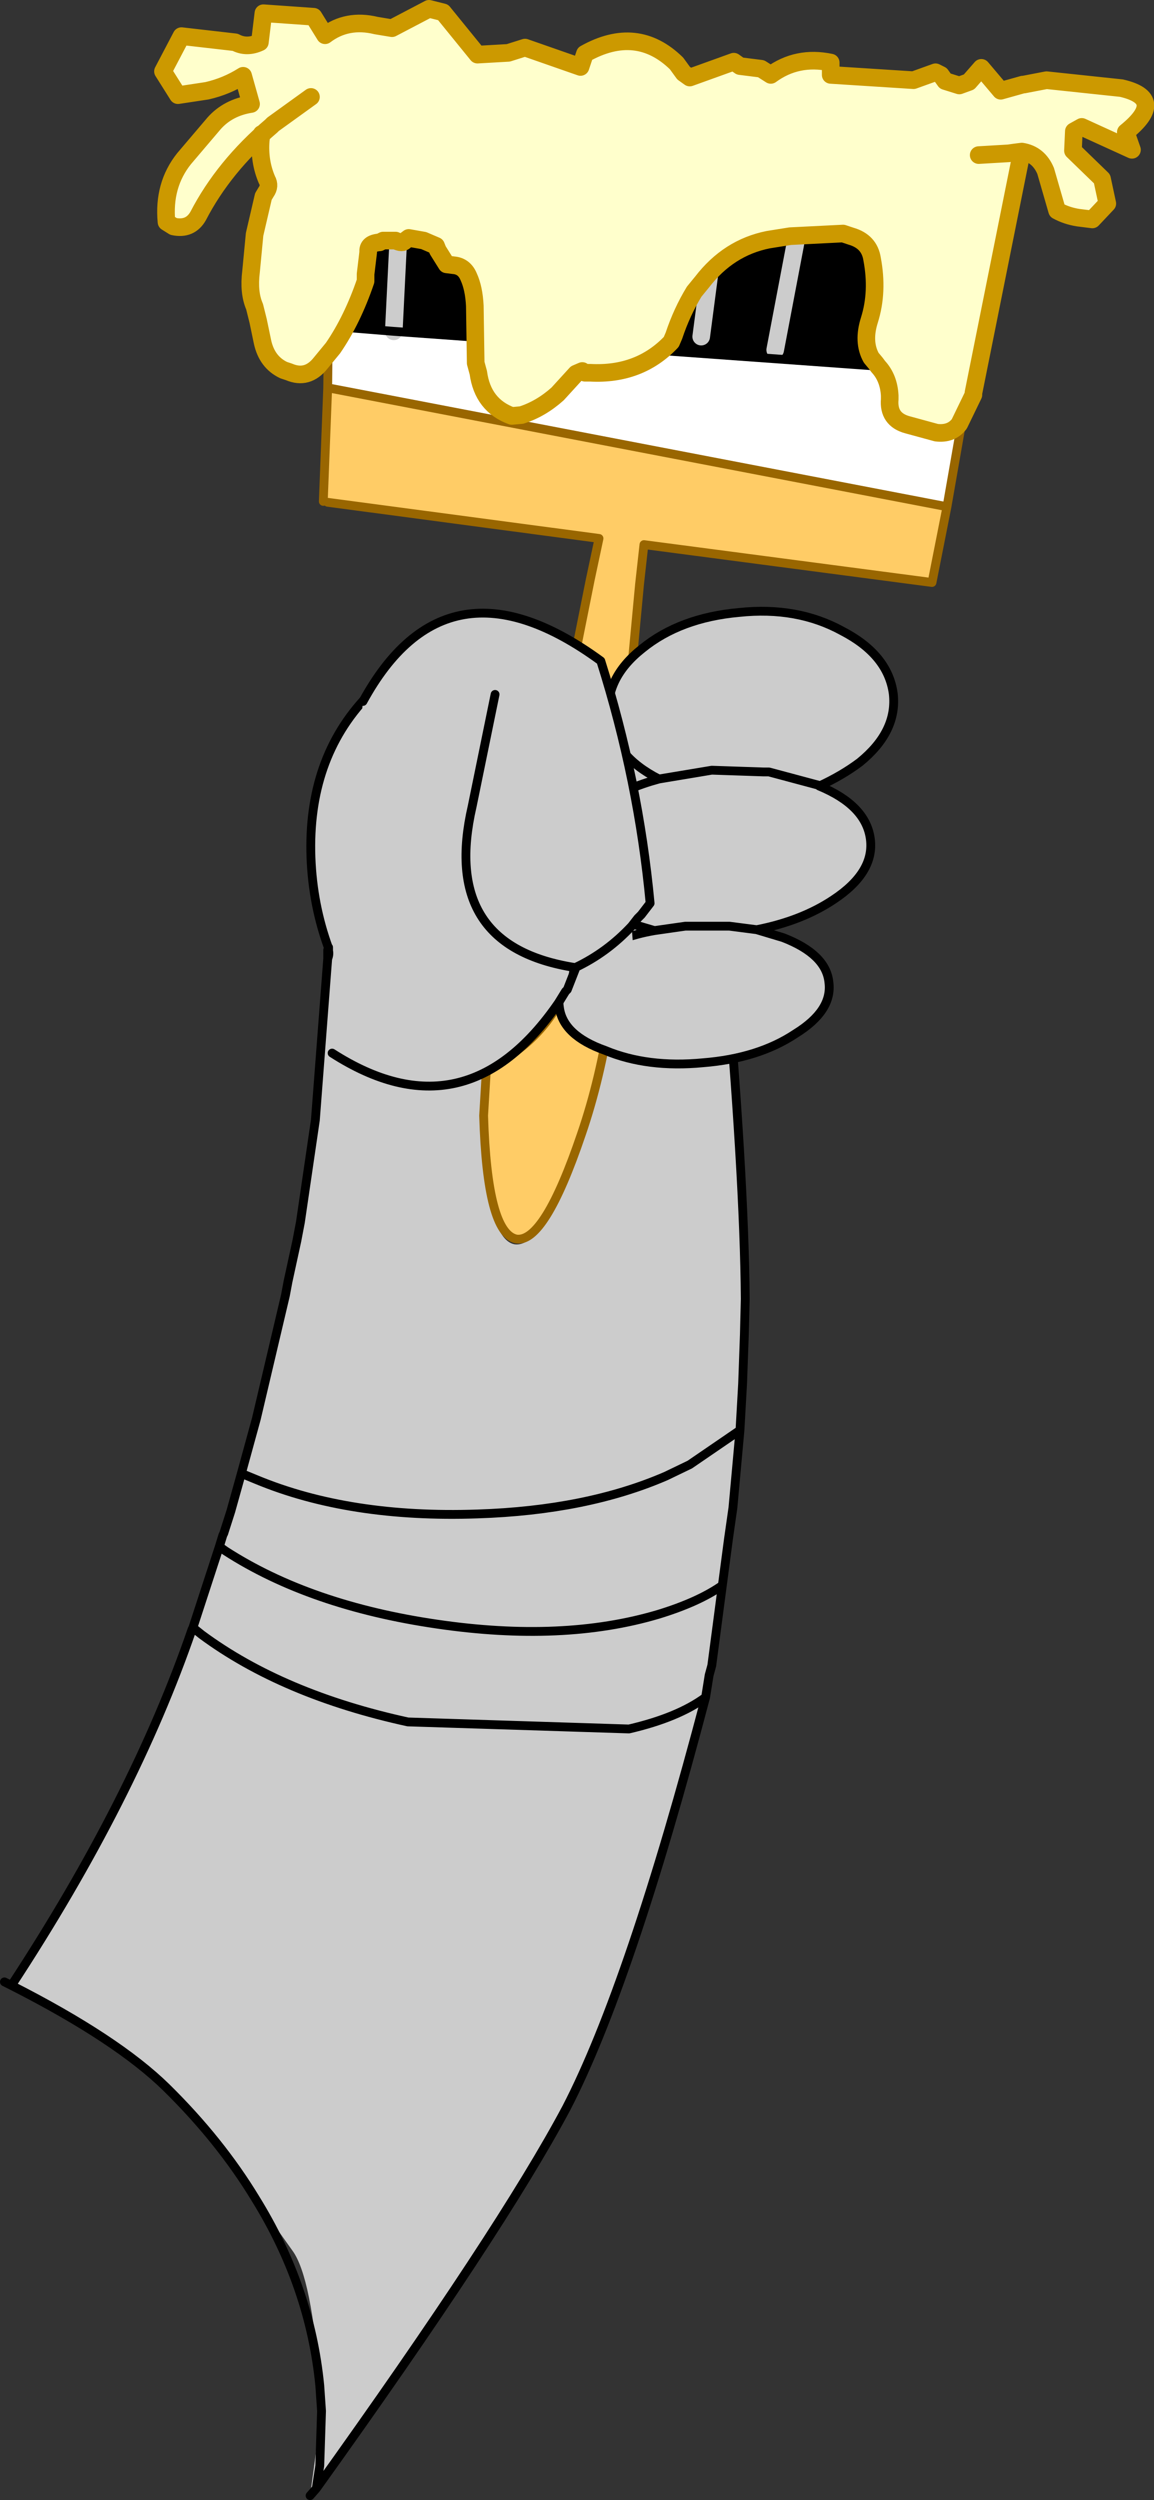
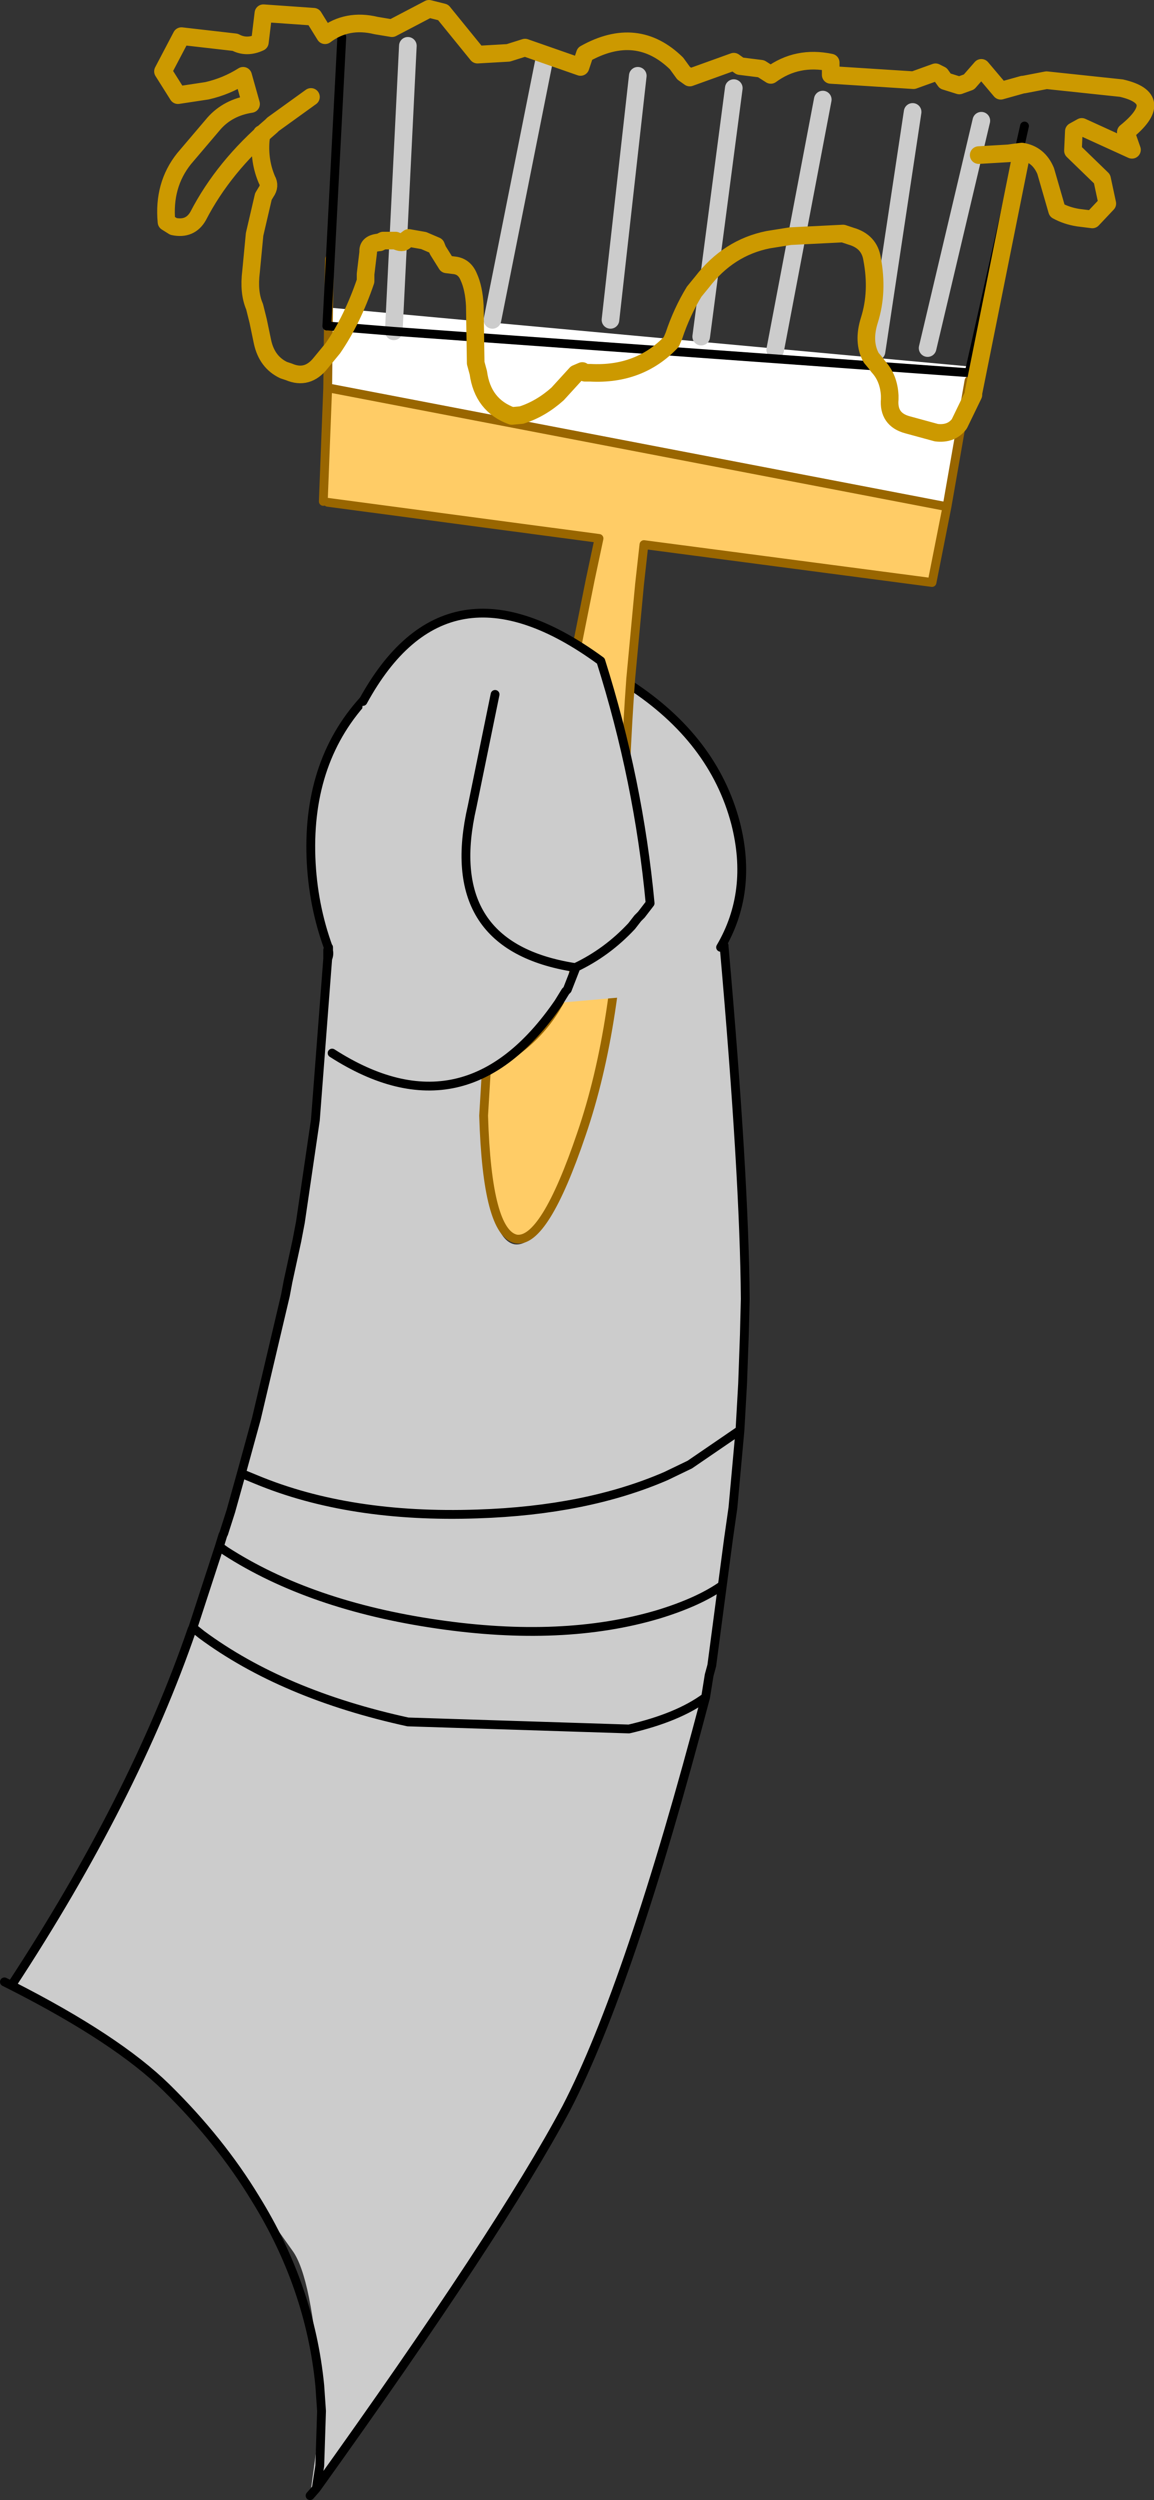
<svg xmlns="http://www.w3.org/2000/svg" height="141.85px" width="65.5px">
  <rect width="100%" height="100%" fill="#333333" stroke="none" />
  <g transform="matrix(1.0, 0.0, 0.0, 1.0, 32.6, 71.05)">
    <path d="M3.15 -32.2 Q7.9 -29.1 9.15 -24.35 10.15 -20.45 8.3 -17.3 L8.5 -17.35 8.3 -17.3 8.5 -17.4 8.5 -17.35 Q9.65 -4.3 9.7 2.65 L9.65 4.65 9.55 7.45 9.4 10.1 6.55 12.05 5.2 12.7 Q0.7 14.65 -5.5 14.85 -12.75 15.1 -18.05 12.9 L-18.9 12.55 -18.05 12.9 Q-12.75 15.1 -5.5 14.85 0.7 14.65 5.2 12.7 L6.55 12.05 9.4 10.1 9.0 14.5 8.75 16.25 8.4 18.9 7.8 23.45 7.65 24.0 7.45 25.25 Q5.9 26.4 3.1 27.05 L-9.45 26.65 Q-16.55 25.1 -21.15 21.7 -16.55 25.1 -9.45 26.65 L3.1 27.05 Q5.9 26.4 7.45 25.25 3.15 41.6 -0.45 48.55 -4.15 55.5 -14.65 70.15 L-14.45 68.85 -14.35 65.75 -14.45 68.85 -14.65 70.15 -15.0 70.55 -14.35 65.75 -14.45 64.3 Q-14.9 58.15 -16.0 56.65 L-18.1 53.7 Q-20.1 50.4 -23.15 47.4 -25.95 44.65 -31.95 41.6 -25.0 31.0 -21.7 21.4 L-21.15 21.7 -21.65 21.3 -20.15 16.7 -19.8 16.95 Q-15.0 20.05 -7.8 21.1 -0.65 22.15 4.75 20.55 7.05 19.85 8.4 18.9 7.05 19.85 4.75 20.55 -0.65 22.15 -7.8 21.1 -15.0 20.05 -19.8 16.95 L-20.15 16.7 -19.95 16.05 -19.9 15.95 -19.5 14.7 -18.9 12.55 -18.05 9.45 -16.4 2.45 -16.25 1.65 -15.75 -0.65 -15.55 -1.7 -14.7 -7.5 -14.0 -16.65 Q-13.9 -16.9 -13.95 -17.1 L-13.95 -17.25 -13.95 -17.1 Q-13.9 -16.9 -14.0 -16.65 L-14.0 -17.15 -13.95 -17.3 -13.95 -17.25 Q-14.85 -19.7 -14.95 -22.4 -15.15 -28.0 -11.75 -31.55 -9.15 -34.3 -5.65 -34.55 L-5.35 -34.55 -5.1 -34.5 0.0 -33.55 Q-1.2 -28.5 -2.9 -22.6 L-3.9 -18.75 -1.7 -18.5 -2.5 -9.55 -5.2 -9.9 -5.2 -7.4 Q-5.0 -0.75 -3.4 -0.45 -1.75 -0.2 0.35 -6.4 2.5 -12.65 2.65 -21.75 2.75 -27.5 3.15 -32.2 M-13.95 -17.1 L-14.0 -17.15 -13.95 -17.1" fill="#cccccc" fill-rule="evenodd" stroke="none" />
    <path d="M8.3 -17.3 Q10.15 -20.45 9.15 -24.35 7.9 -29.1 3.15 -32.2 M0.0 -33.55 L-5.1 -34.5 -5.35 -34.55 -5.65 -34.55 Q-9.15 -34.3 -11.75 -31.55 -15.15 -28.0 -14.95 -22.4 -14.85 -19.7 -13.95 -17.25 L-13.95 -17.1 Q-13.9 -16.9 -14.0 -16.65 L-14.7 -7.5 -15.55 -1.7 -15.75 -0.65 -16.25 1.65 -16.4 2.45 -18.05 9.45 -18.9 12.55 -18.05 12.9 Q-12.75 15.1 -5.5 14.85 0.7 14.65 5.2 12.7 L6.55 12.05 9.4 10.1 9.55 7.45 9.65 4.65 9.7 2.65 Q9.65 -4.3 8.5 -17.35 L8.3 -17.3 M8.5 -17.4 L8.5 -17.35 M8.4 18.9 Q7.05 19.85 4.75 20.55 -0.65 22.15 -7.8 21.1 -15.0 20.05 -19.8 16.95 L-20.15 16.7 -21.65 21.3 -21.15 21.7 Q-16.55 25.1 -9.45 26.65 L3.1 27.05 Q5.9 26.4 7.45 25.25 L7.65 24.0 7.8 23.45 8.4 18.9 8.75 16.25 9.0 14.5 9.4 10.1 M-13.95 -17.3 L-14.0 -17.15 -13.95 -17.1 M-14.0 -17.15 L-14.0 -16.65 M-18.9 12.55 L-19.5 14.7 -19.9 15.95 -19.95 16.05 -20.15 16.7 M-21.65 21.3 L-21.7 21.4 Q-25.0 31.0 -31.95 41.6 -25.95 44.65 -23.15 47.4 -20.1 50.4 -18.1 53.7 -15.0 58.7 -14.45 64.3 L-14.35 65.75 -14.45 68.85 -14.65 70.15 Q-4.15 55.5 -0.45 48.55 3.15 41.6 7.45 25.25 M-31.95 41.6 L-32.35 41.4 M-14.65 70.15 L-15.0 70.55" fill="none" stroke="#000000" stroke-linecap="round" stroke-linejoin="round" stroke-width="0.5" />
    <path d="M21.15 -42.3 L20.3 -38.0 3.95 -40.15 3.7 -37.9 3.2 -32.55 Q2.85 -27.8 2.75 -22.1 2.55 -12.95 0.4 -6.7 -1.7 -0.5 -3.3 -0.75 -4.95 -1.1 -5.15 -7.75 L-5.0 -10.25 -5.0 -10.35 -4.25 -10.8 Q-1.35 -12.45 -0.25 -15.55 -1.35 -12.45 -4.25 -10.8 L-5.0 -10.35 -5.0 -10.4 -4.25 -10.8 Q-2.6 -11.95 -1.05 -14.15 L-0.55 -14.9 -0.25 -15.55 -0.15 -15.85 -0.6 -16.25 Q-2.2 -16.55 -3.35 -17.15 L-4.2 -17.7 -4.15 -17.8 -4.15 -18.05 -4.1 -18.0 -4.1 -17.8 -4.05 -17.95 -2.85 -22.9 Q-1.15 -28.85 0.05 -33.9 L0.9 -38.15 1.4 -40.5 -14.0 -42.55 -14.25 -42.6 -14.0 -49.05 -13.75 -49.0 21.15 -42.3 M-3.35 -17.15 L-4.05 -17.95 -3.35 -17.15" fill="#ffcc66" fill-rule="evenodd" stroke="none" />
    <path d="M21.15 -42.3 L-13.75 -49.0 -14.0 -49.05 -13.95 -53.6 22.5 -50.25 22.4 -49.45 21.15 -42.3" fill="#ffffff" fill-rule="evenodd" stroke="none" />
    <path d="M-5.0 -10.35 L-5.0 -10.25 -5.15 -7.75 Q-4.95 -1.1 -3.3 -0.75 -1.7 -0.5 0.4 -6.7 2.55 -12.95 2.75 -22.1 2.85 -27.8 3.2 -32.55 L3.7 -37.9 3.95 -40.15 20.3 -38.0 21.15 -42.3 -13.75 -49.0 M-14.0 -49.05 L-14.25 -42.6 M-14.0 -42.55 L1.4 -40.5 0.9 -38.15 0.05 -33.9 Q-1.15 -28.85 -2.85 -22.9 L-4.05 -17.95 -3.35 -17.15 Q-2.2 -16.55 -0.6 -16.25 L-0.15 -15.85 -0.25 -15.55 Q-1.35 -12.45 -4.25 -10.8 L-5.0 -10.35 -5.0 -10.4 -4.25 -10.8 Q-2.6 -11.95 -1.05 -14.15 L-0.55 -14.9 -0.25 -15.55 M21.15 -42.3 L22.4 -49.45 M-13.95 -53.6 L-14.0 -49.05 M-13.95 -53.6 L-13.9 -56.35 M-3.35 -17.15 L-4.2 -17.7 -4.15 -17.8 -4.15 -18.05 M-4.1 -18.0 L-4.05 -17.95 -4.1 -17.8" fill="none" stroke="#996600" stroke-linecap="round" stroke-linejoin="round" stroke-width="0.5" />
-     <path d="M22.5 -50.25 L-13.95 -53.6" fill="none" stroke="#000000" stroke-linecap="round" stroke-linejoin="round" stroke-width="0.5" />
-     <path d="M7.2 -51.95 L9.05 -66.05 7.2 -51.95 M11.4 -51.2 L14.1 -65.4 11.4 -51.2 M17.15 -51.1 L19.2 -64.7 17.15 -51.1 M2.05 -52.9 L3.6 -66.75 2.05 -52.9 M-1.75 -67.45 L3.6 -66.75 9.05 -66.05 14.1 -65.4 19.2 -64.7 23.1 -64.2 25.55 -63.9 22.45 -50.1 22.4 -49.9 -10.25 -52.25 -9.45 -68.45 -10.25 -52.25 -13.95 -52.55 -14.05 -52.55 -13.2 -68.95 -9.45 -68.45 -1.75 -67.45 -4.65 -52.9 -1.75 -67.45 M20.05 -51.3 L23.1 -64.2 20.05 -51.3" fill="#000000" fill-rule="evenodd" stroke="none" />
    <path d="M3.6 -66.75 L2.05 -52.9 M19.2 -64.7 L17.15 -51.1 M14.1 -65.4 L11.4 -51.2 M9.05 -66.05 L7.2 -51.95 M-1.75 -67.45 L-4.65 -52.9 M23.1 -64.2 L20.05 -51.3 M-9.45 -68.45 L-10.25 -52.25" fill="none" stroke="#cccccc" stroke-linecap="round" stroke-linejoin="round" stroke-width="1.0" />
    <path d="M22.45 -50.1 L25.55 -63.9 M-10.25 -52.25 L22.4 -49.9 M-13.2 -68.95 L-14.05 -52.55 M-13.95 -52.55 L-10.25 -52.25" fill="none" stroke="#000000" stroke-linecap="round" stroke-linejoin="round" stroke-width="0.5" />
-     <path d="M16.2 -27.8 Q15.2 -27.05 13.9 -26.45 16.55 -25.35 16.8 -23.45 17.05 -21.55 14.7 -20.0 12.9 -18.8 10.35 -18.3 L11.85 -17.85 Q14.3 -16.9 14.45 -15.3 14.65 -13.7 12.55 -12.4 10.45 -11.0 7.3 -10.75 4.15 -10.45 1.75 -11.45 -0.65 -12.3 -0.85 -13.9 -1.1 -15.6 1.0 -16.9 2.5 -17.9 4.55 -18.25 L2.35 -18.9 Q-0.35 -20.05 -0.6 -21.9 -0.8 -23.85 1.55 -25.45 2.95 -26.35 4.8 -26.85 2.25 -28.15 1.95 -30.3 1.7 -32.55 3.85 -34.25 6.0 -36.0 9.35 -36.3 12.65 -36.65 15.2 -35.25 17.8 -33.9 18.1 -31.7 18.35 -29.55 16.2 -27.8 M10.35 -18.3 L8.8 -18.5 6.3 -18.5 4.55 -18.25 6.3 -18.5 8.8 -18.5 10.35 -18.3 M4.8 -26.85 L7.5 -27.3 7.8 -27.35 10.75 -27.25 11.05 -27.25 13.85 -26.5 13.9 -26.45 13.85 -26.5 11.05 -27.25 10.75 -27.25 7.8 -27.35 7.5 -27.3 4.8 -26.85" fill="#cccccc" fill-rule="evenodd" stroke="none" />
-     <path d="M16.2 -27.8 Q15.2 -27.05 13.9 -26.45 16.55 -25.35 16.8 -23.45 17.05 -21.55 14.7 -20.0 12.9 -18.8 10.35 -18.3 L11.85 -17.85 Q14.3 -16.9 14.45 -15.3 14.65 -13.7 12.55 -12.4 10.45 -11.0 7.3 -10.75 4.15 -10.45 1.75 -11.45 -0.65 -12.3 -0.85 -13.9 -1.1 -15.6 1.0 -16.9 2.5 -17.9 4.55 -18.25 L2.35 -18.9 Q-0.35 -20.05 -0.6 -21.9 -0.8 -23.85 1.55 -25.45 2.95 -26.35 4.8 -26.85 2.25 -28.15 1.95 -30.3 1.7 -32.55 3.85 -34.25 6.0 -36.0 9.35 -36.3 12.65 -36.65 15.2 -35.25 17.8 -33.9 18.1 -31.7 18.35 -29.55 16.2 -27.8 M13.9 -26.45 L13.85 -26.5 11.05 -27.25 10.75 -27.25 7.8 -27.35 7.5 -27.3 4.8 -26.85 M4.55 -18.25 L6.3 -18.5 8.8 -18.5 10.35 -18.3" fill="none" stroke="#000000" stroke-linecap="round" stroke-linejoin="round" stroke-width="0.5" />
    <path d="M-13.75 -11.3 L-13.6 -13.05 -13.65 -13.05 -12.0 -31.25 Q-7.25 -39.95 1.5 -33.55 3.65 -26.75 4.3 -19.8 L3.8 -19.15 3.6 -18.95 3.25 -18.5 3.5 -15.25 3.65 -14.55 -0.9 -14.15 Q-6.2 -6.45 -13.75 -11.3 M-0.5 -14.8 L-0.9 -14.15 -0.5 -14.8 -0.4 -14.9 0.05 -16.05 0.05 -16.15 -0.25 -16.2 -0.45 -14.9 -0.5 -14.8 M-4.5 -31.65 L-5.8 -25.3 Q-7.6 -17.5 -0.25 -16.2 -7.6 -17.5 -5.8 -25.3 L-4.5 -31.65 M0.05 -16.15 Q1.85 -17.0 3.25 -18.5 1.85 -17.0 0.05 -16.15" fill="#cccccc" fill-rule="evenodd" stroke="none" />
    <path d="M-13.75 -11.3 Q-6.2 -6.45 -0.9 -14.15 L-0.5 -14.8 -0.4 -14.9 0.05 -16.05 M-0.25 -16.2 Q-7.6 -17.5 -5.8 -25.3 L-4.5 -31.65 M3.25 -18.5 L3.6 -18.95 3.8 -19.15 4.3 -19.8 Q3.65 -26.75 1.5 -33.55 -7.25 -39.95 -12.0 -31.25 M0.05 -16.15 L-0.25 -16.2 M3.25 -18.5 Q1.85 -17.0 0.05 -16.15" fill="none" stroke="#000000" stroke-linecap="round" stroke-linejoin="round" stroke-width="0.5" />
-     <path d="M-17.1 -64.0 L-17.2 -63.9 Q-19.9 -61.6 -21.35 -58.8 -21.8 -58.0 -22.75 -58.2 L-23.15 -58.45 Q-23.35 -60.55 -22.15 -62.05 L-20.45 -64.05 Q-19.65 -64.95 -18.35 -65.15 L-18.8 -66.75 Q-19.75 -66.15 -20.85 -65.9 L-22.5 -65.65 -23.35 -67.0 -22.3 -69.0 -19.25 -68.65 Q-18.6 -68.3 -17.85 -68.65 L-17.65 -70.3 -14.8 -70.1 -14.15 -69.05 Q-12.9 -70.0 -11.25 -69.6 L-10.35 -69.45 -8.25 -70.55 -7.45 -70.35 -5.5 -67.95 -3.75 -68.05 -2.8 -68.35 0.35 -67.25 0.6 -68.0 Q3.55 -69.65 5.8 -67.45 L6.2 -66.9 6.55 -66.65 9.05 -67.55 9.4 -67.3 10.6 -67.15 11.15 -66.8 Q12.65 -67.9 14.55 -67.5 L14.55 -66.8 19.25 -66.5 20.5 -66.95 20.8 -66.8 21.05 -66.45 21.85 -66.2 22.4 -66.4 23.1 -67.2 24.2 -65.9 25.45 -66.25 25.5 -66.25 26.8 -66.5 31.05 -66.05 Q33.65 -65.45 31.3 -63.55 L31.65 -62.55 28.8 -63.85 28.35 -63.6 28.3 -62.5 29.95 -60.9 30.25 -59.5 29.4 -58.6 28.6 -58.7 Q27.95 -58.8 27.4 -59.1 L26.75 -61.35 Q26.35 -62.3 25.4 -62.45 L22.65 -48.75 22.65 -48.65 21.85 -47.0 Q21.4 -46.4 20.55 -46.5 L20.0 -46.65 18.9 -46.95 Q17.8 -47.25 17.9 -48.4 L17.9 -48.6 Q17.85 -49.6 17.25 -50.25 L17.1 -50.45 16.85 -50.75 Q16.35 -51.65 16.75 -52.9 17.25 -54.5 16.9 -56.35 16.75 -57.35 15.7 -57.65 L15.25 -57.8 12.25 -57.65 11.0 -57.45 Q8.75 -57.0 7.25 -55.05 L6.8 -54.5 Q6.1 -53.35 5.65 -52.0 L5.5 -51.65 Q3.7 -49.75 0.9 -49.9 L0.6 -49.9 0.45 -50.0 0.1 -49.85 -0.95 -48.7 Q-1.9 -47.85 -3.0 -47.5 L-3.55 -47.45 Q-5.2 -48.05 -5.45 -49.9 L-5.6 -50.45 -5.65 -53.7 Q-5.7 -54.7 -6.0 -55.35 -6.25 -55.95 -6.85 -56.0 L-7.25 -56.05 -7.75 -56.85 -7.85 -57.1 -8.55 -57.4 -9.4 -57.55 -9.6 -57.4 Q-9.75 -57.2 -10.15 -57.4 L-10.85 -57.4 -11.05 -57.3 Q-11.75 -57.25 -11.7 -56.75 L-11.85 -55.5 -11.85 -55.1 Q-12.6 -52.9 -13.7 -51.3 L-14.4 -50.45 Q-15.15 -49.5 -16.2 -49.95 L-16.5 -50.05 Q-17.45 -50.5 -17.7 -51.65 L-17.95 -52.85 -18.15 -53.65 Q-18.5 -54.45 -18.35 -55.65 L-18.15 -57.75 -17.65 -59.9 -17.5 -60.15 Q-17.25 -60.5 -17.45 -60.85 -17.9 -61.9 -17.8 -63.1 L-17.75 -63.45 -17.15 -63.4 -17.1 -64.0 -14.95 -65.55 -17.1 -64.0 M22.95 -62.25 L24.65 -62.35 25.0 -62.4 25.4 -62.45 25.0 -62.4 24.65 -62.35 22.95 -62.25" fill="#ffffcc" fill-rule="evenodd" stroke="none" />
    <path d="M-17.1 -64.0 L-17.2 -63.9 Q-19.9 -61.6 -21.35 -58.8 -21.8 -58.0 -22.75 -58.2 L-23.15 -58.45 Q-23.35 -60.55 -22.15 -62.05 L-20.45 -64.05 Q-19.65 -64.95 -18.35 -65.15 L-18.8 -66.75 Q-19.75 -66.15 -20.85 -65.9 L-22.5 -65.65 -23.35 -67.0 -22.3 -69.0 -19.25 -68.65 Q-18.6 -68.3 -17.85 -68.65 L-17.65 -70.3 -14.8 -70.1 -14.15 -69.05 Q-12.9 -70.0 -11.25 -69.6 L-10.35 -69.45 -8.25 -70.55 -7.45 -70.35 -5.5 -67.95 -3.75 -68.05 -2.8 -68.35 0.35 -67.25 0.6 -68.0 Q3.55 -69.65 5.8 -67.45 L6.2 -66.9 6.55 -66.65 9.05 -67.55 9.4 -67.3 10.6 -67.15 11.15 -66.8 Q12.65 -67.9 14.55 -67.5 L14.55 -66.8 19.25 -66.5 20.5 -66.95 20.8 -66.8 21.05 -66.45 21.85 -66.2 22.4 -66.4 23.1 -67.2 24.2 -65.9 25.45 -66.25 25.5 -66.25 26.8 -66.5 31.05 -66.05 Q33.65 -65.45 31.3 -63.55 L31.65 -62.55 28.8 -63.85 28.35 -63.6 28.3 -62.5 29.95 -60.9 30.25 -59.5 29.4 -58.6 28.6 -58.7 Q27.95 -58.8 27.4 -59.1 L26.75 -61.35 Q26.35 -62.3 25.4 -62.45 L22.65 -48.75 22.65 -48.65 21.85 -47.0 Q21.4 -46.4 20.55 -46.5 L20.0 -46.65 18.9 -46.95 Q17.8 -47.25 17.9 -48.4 L17.9 -48.6 Q17.85 -49.6 17.25 -50.25 L17.1 -50.45 16.85 -50.75 Q16.35 -51.65 16.75 -52.9 17.25 -54.5 16.9 -56.35 16.75 -57.35 15.7 -57.65 L15.25 -57.8 12.25 -57.65 11.0 -57.45 Q8.75 -57.0 7.25 -55.05 L6.8 -54.5 Q6.1 -53.35 5.65 -52.0 L5.5 -51.65 Q3.7 -49.75 0.9 -49.9 L0.6 -49.9 0.45 -50.0 0.1 -49.85 -0.95 -48.7 Q-1.9 -47.85 -3.0 -47.5 L-3.55 -47.45 Q-5.2 -48.05 -5.45 -49.9 L-5.6 -50.45 -5.65 -53.7 Q-5.7 -54.7 -6.0 -55.35 -6.25 -55.95 -6.85 -56.0 L-7.25 -56.05 -7.75 -56.85 -7.85 -57.1 -8.55 -57.4 -9.4 -57.55 -9.6 -57.4 Q-9.75 -57.2 -10.15 -57.4 L-10.85 -57.4 -11.05 -57.3 Q-11.75 -57.25 -11.7 -56.75 L-11.85 -55.5 -11.85 -55.1 Q-12.6 -52.9 -13.7 -51.3 L-14.4 -50.45 Q-15.15 -49.5 -16.2 -49.95 L-16.5 -50.05 Q-17.45 -50.5 -17.7 -51.65 L-17.95 -52.85 -18.15 -53.65 Q-18.5 -54.45 -18.35 -55.65 L-18.15 -57.75 -17.65 -59.9 -17.5 -60.15 Q-17.25 -60.5 -17.45 -60.85 -17.9 -61.9 -17.8 -63.1 L-17.75 -63.45 M-17.1 -64.0 L-14.95 -65.55 M25.4 -62.45 L25.0 -62.4 24.65 -62.35 22.95 -62.25" fill="none" stroke="#cc9900" stroke-linecap="round" stroke-linejoin="round" stroke-width="1.0" />
  </g>
</svg>